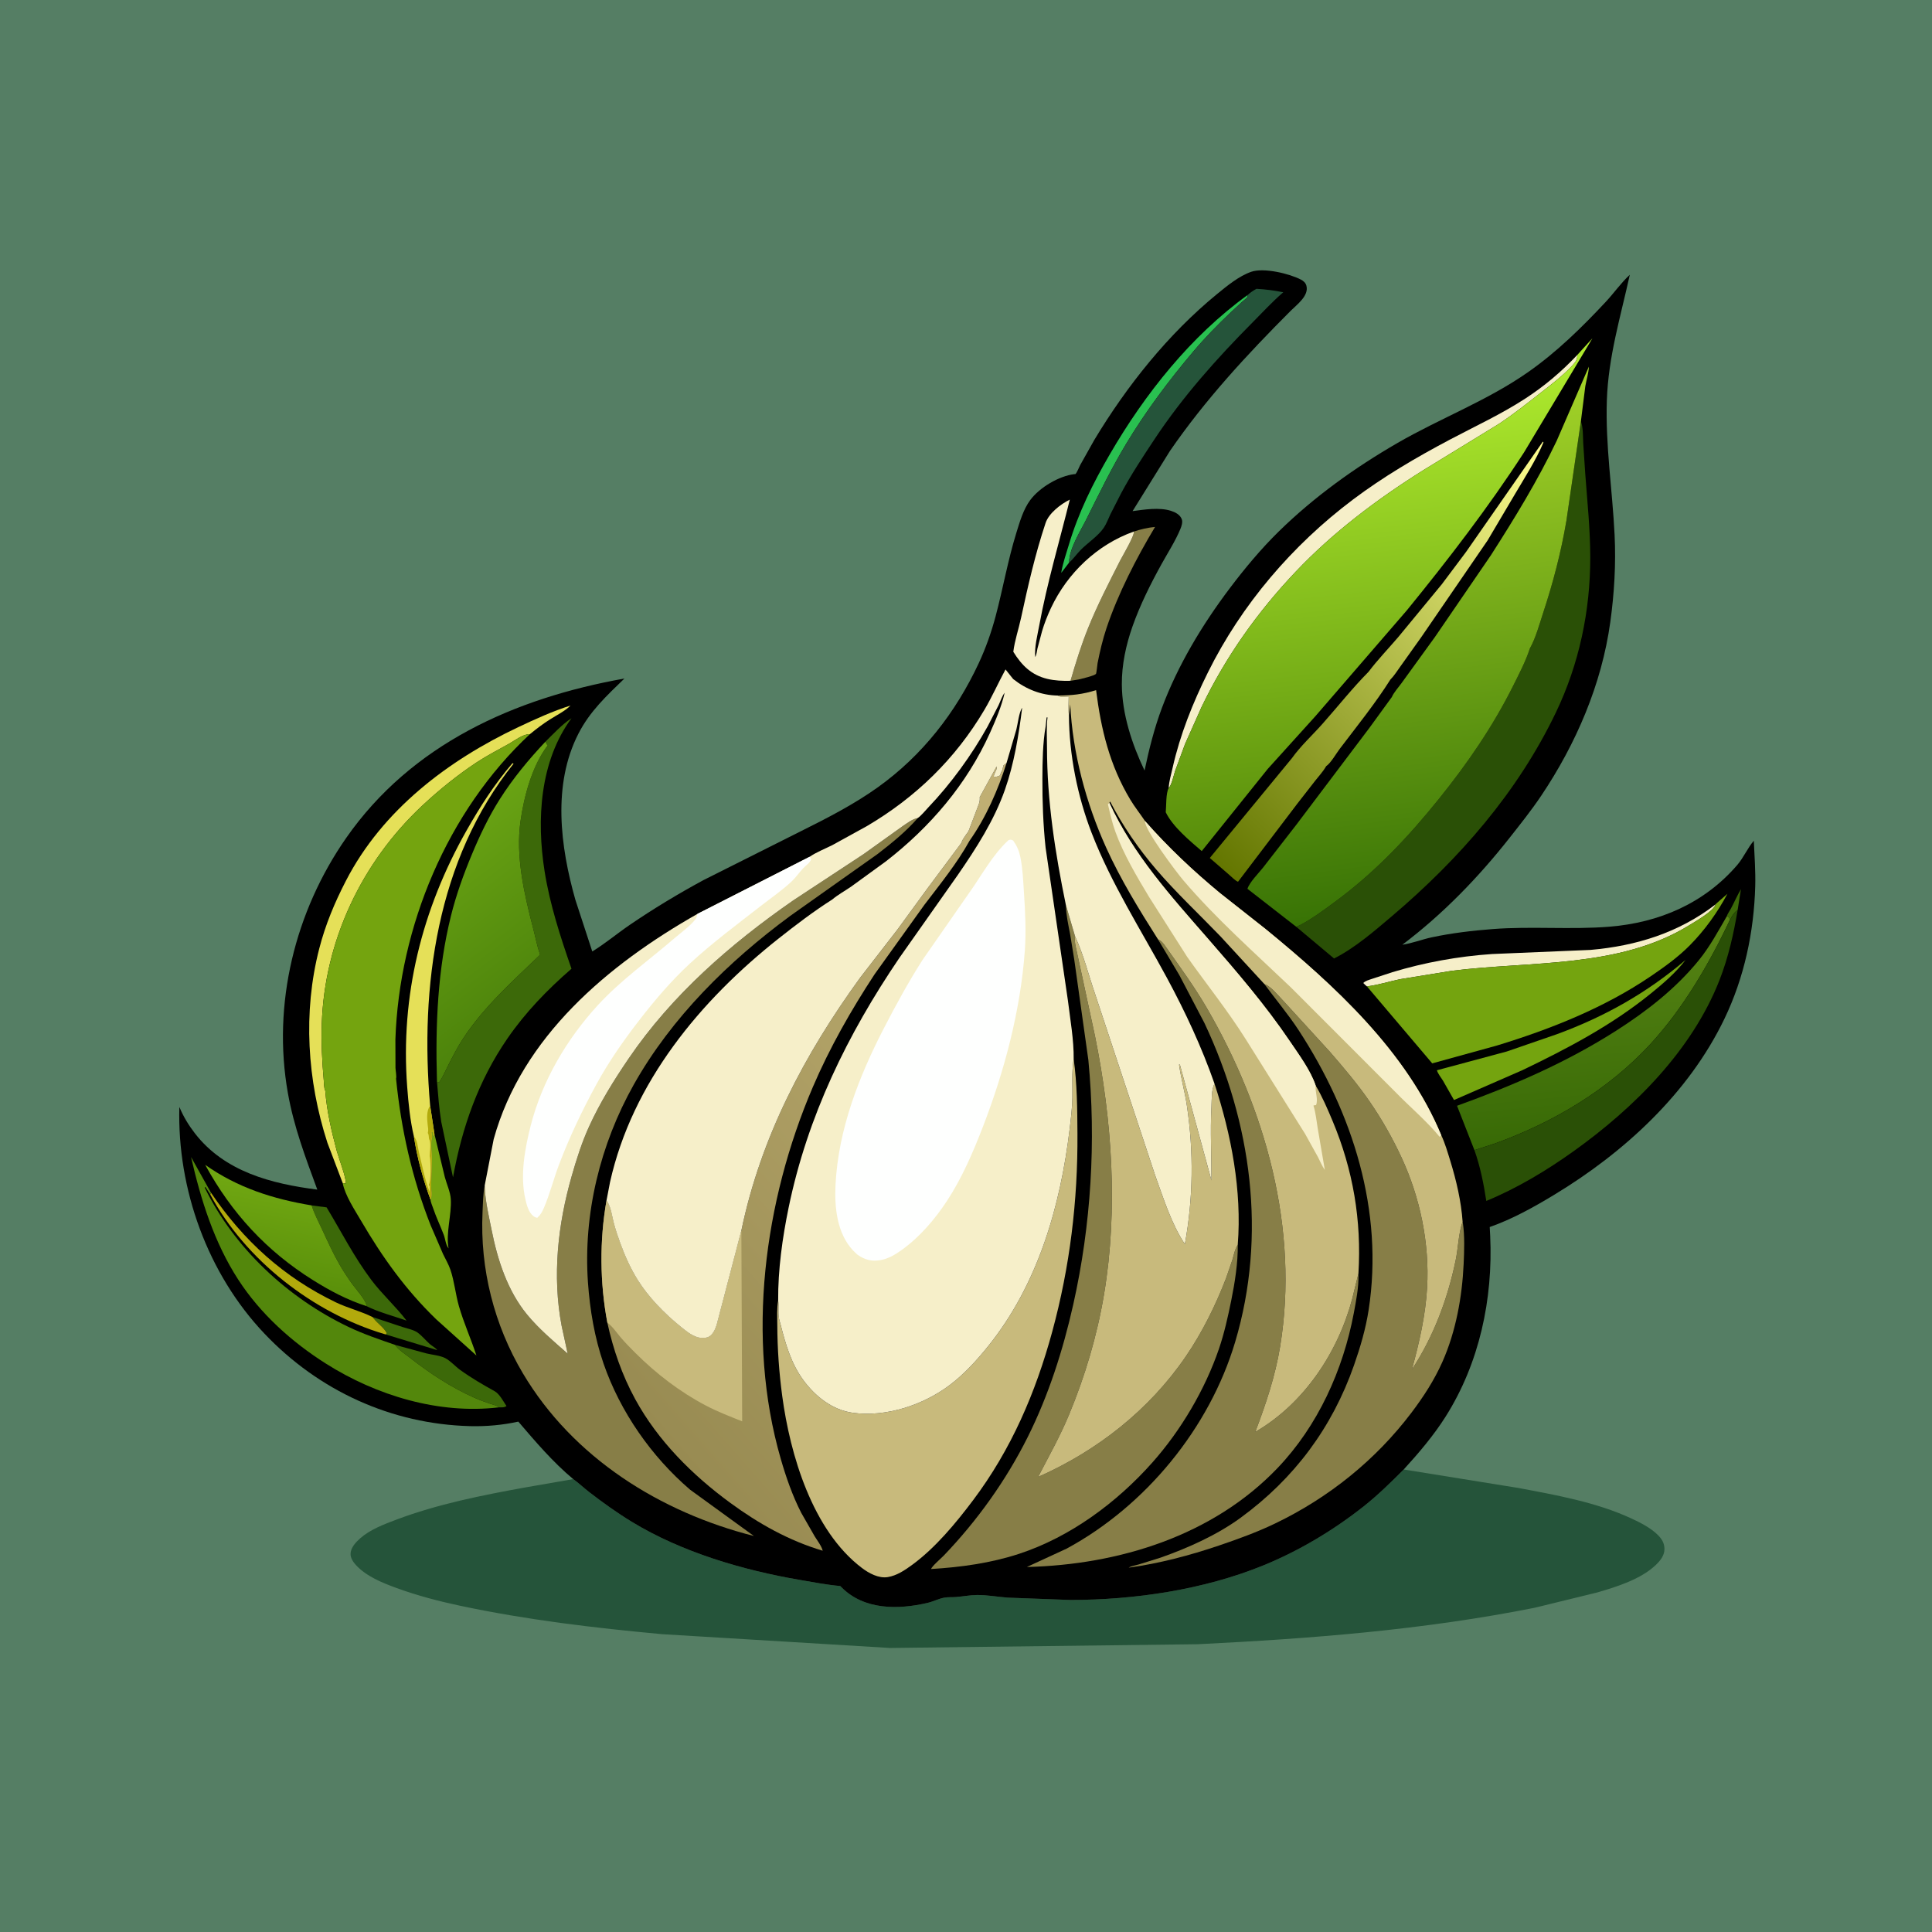
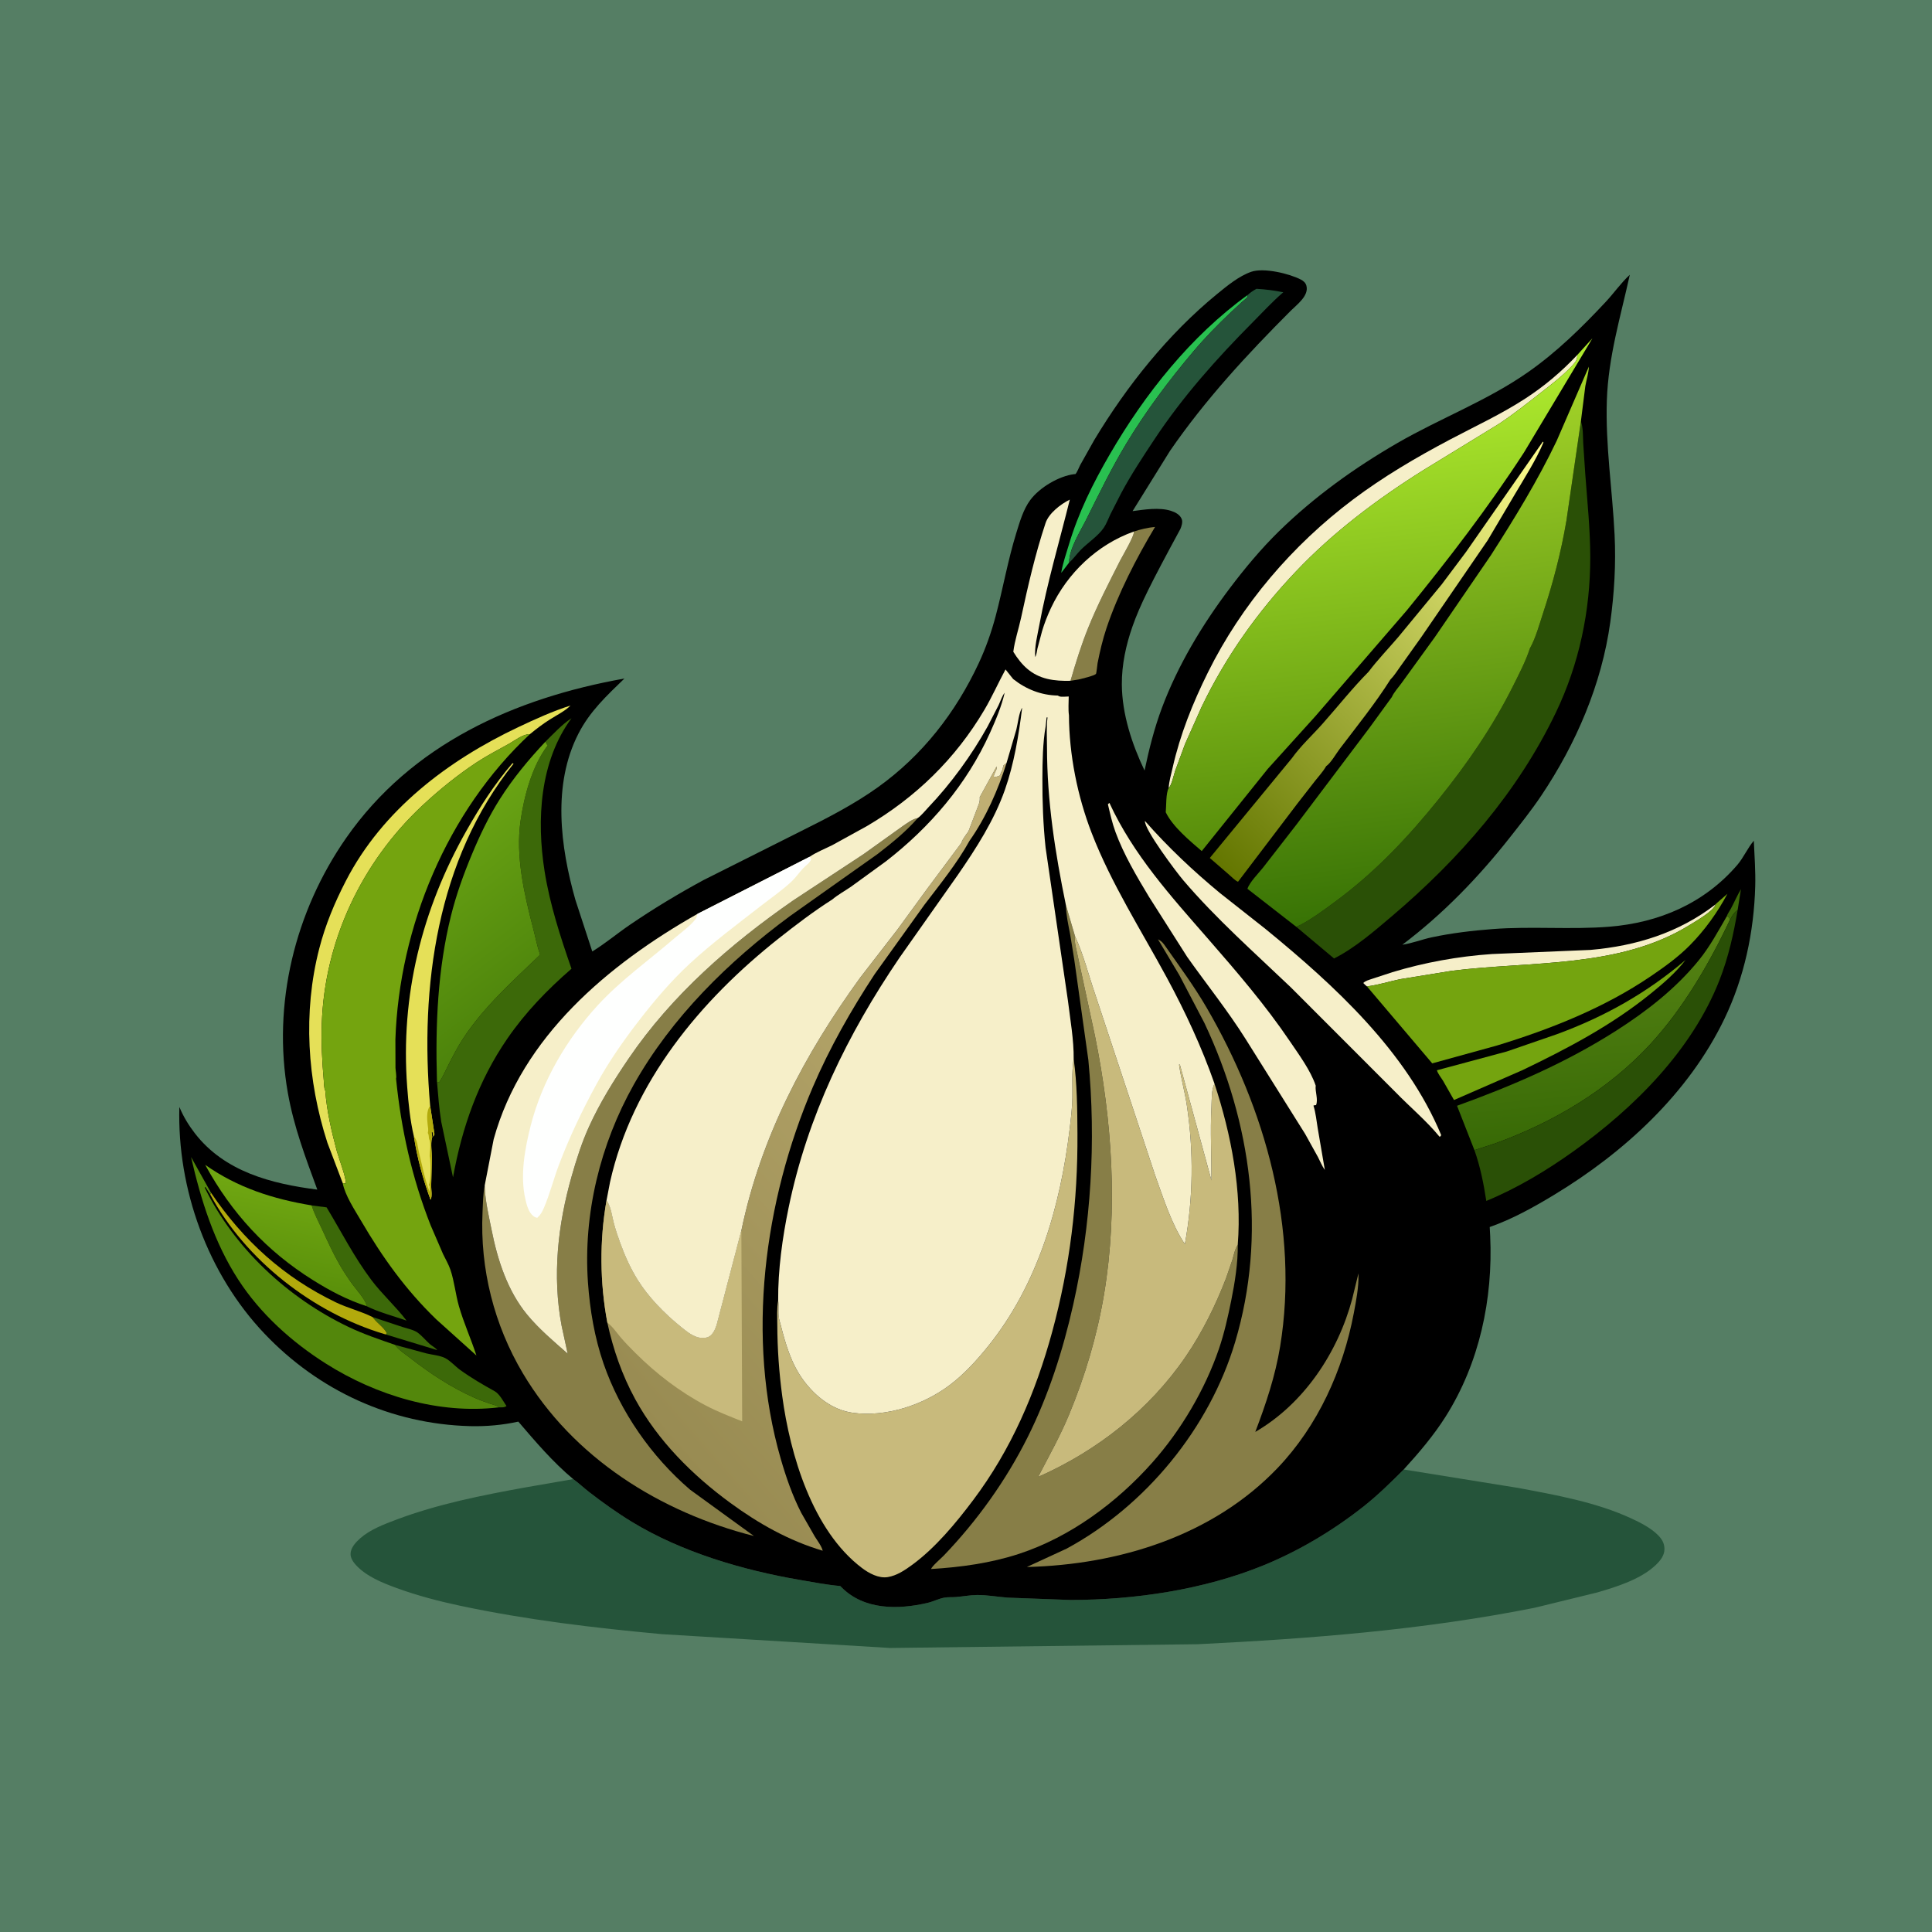
<svg xmlns="http://www.w3.org/2000/svg" version="1.1" style="display: block;" viewBox="0 0 2048 2048" width="1024" height="1024">
  <defs>
    <linearGradient id="Gradient1" gradientUnits="userSpaceOnUse" x1="294.628" y1="1363.37" x2="314.337" y2="1259.81">
      <stop class="stop0" offset="0" stop-opacity="1" stop-color="rgb(89,143,10)" />
      <stop class="stop1" offset="1" stop-opacity="1" stop-color="rgb(112,167,18)" />
    </linearGradient>
    <linearGradient id="Gradient2" gradientUnits="userSpaceOnUse" x1="1701.75" y1="1203.29" x2="1681.32" y2="985.114">
      <stop class="stop0" offset="0" stop-opacity="1" stop-color="rgb(56,106,6)" />
      <stop class="stop1" offset="1" stop-opacity="1" stop-color="rgb(88,133,21)" />
    </linearGradient>
    <linearGradient id="Gradient3" gradientUnits="userSpaceOnUse" x1="1273.33" y1="900.313" x2="1670.64" y2="503.707">
      <stop class="stop0" offset="0" stop-opacity="1" stop-color="rgb(99,118,0)" />
      <stop class="stop1" offset="1" stop-opacity="1" stop-color="rgb(255,255,145)" />
    </linearGradient>
    <linearGradient id="Gradient4" gradientUnits="userSpaceOnUse" x1="582.501" y1="1054.95" x2="453.652" y2="884.935">
      <stop class="stop0" offset="0" stop-opacity="1" stop-color="rgb(76,131,11)" />
      <stop class="stop1" offset="1" stop-opacity="1" stop-color="rgb(106,164,20)" />
    </linearGradient>
    <linearGradient id="Gradient5" gradientUnits="userSpaceOnUse" x1="667.807" y1="1486.91" x2="1228.4" y2="995.113">
      <stop class="stop0" offset="0" stop-opacity="1" stop-color="rgb(152,139,82)" />
      <stop class="stop1" offset="1" stop-opacity="1" stop-color="rgb(194,177,117)" />
    </linearGradient>
    <linearGradient id="Gradient6" gradientUnits="userSpaceOnUse" x1="1541.43" y1="958.919" x2="1469.7" y2="418.299">
      <stop class="stop0" offset="0" stop-opacity="1" stop-color="rgb(56,115,5)" />
      <stop class="stop1" offset="1" stop-opacity="1" stop-color="rgb(165,213,41)" />
    </linearGradient>
    <linearGradient id="Gradient7" gradientUnits="userSpaceOnUse" x1="1479.14" y1="874.678" x2="1427.56" y2="418.863">
      <stop class="stop0" offset="0" stop-opacity="1" stop-color="rgb(88,142,11)" />
      <stop class="stop1" offset="1" stop-opacity="1" stop-color="rgb(173,233,45)" />
    </linearGradient>
  </defs>
  <path transform="translate(0,0)" fill="rgb(85,126,100)" d="M -0 -0 L 2048 0 L 2048 2048 L -0 2048 L -0 -0 z" />
  <path transform="translate(0,0)" fill="rgb(37,84,58)" d="M 607.667 1567.91 C 613.443 1572.04 618.769 1577.18 624.426 1581.55 C 639.058 1592.86 654.068 1603.63 669.868 1613.25 C 722.595 1645.36 787.423 1664.45 847.954 1674.78 C 862.084 1677.2 876.412 1679.99 890.693 1681.26 L 891.853 1682.44 C 916.023 1706.84 951.979 1706.39 983.229 1699.14 C 989.185 1697.76 995.076 1694.65 1000.92 1693.59 C 1004.95 1692.85 1009.43 1693.23 1013.54 1692.9 C 1020.79 1692.31 1028.19 1690.88 1035.45 1690.78 C 1046.21 1690.63 1057.46 1692.77 1068.25 1693.56 L 1134.67 1696.04 C 1202.87 1695.98 1276.07 1685.17 1339.4 1659.3 C 1377.32 1643.81 1413.71 1622.02 1445.8 1596.6 C 1460.88 1584.65 1474.4 1571.3 1487.99 1557.71 L 1609.84 1577.35 C 1649.97 1584.92 1692.3 1592.45 1729.56 1609.73 C 1738.77 1614 1749.58 1619.55 1756.86 1626.63 C 1761.45 1631.1 1764.37 1635.51 1764.39 1642.06 C 1764.41 1648.88 1760.02 1654.3 1755.32 1658.83 C 1739.48 1674.08 1713.7 1682.09 1693 1688.11 L 1626.76 1704.31 C 1508.77 1727.78 1389.78 1737.03 1269.79 1742.94 L 943.434 1746.92 L 702 1732.3 C 630.151 1725.7 558.638 1717.21 488 1702.21 C 465.006 1697.33 442.572 1691.46 420.478 1683.4 C 405.346 1677.89 388.377 1671.06 377.268 1658.99 C 374.428 1655.9 371.605 1651.68 371.605 1647.34 C 371.606 1640.75 377.099 1634.85 381.774 1630.72 C 392.392 1621.35 406.924 1615.87 420 1610.94 C 463.828 1594.41 510.854 1585.06 556.841 1576.74 L 607.667 1567.91 z" />
-   <path transform="translate(0,0)" fill="rgb(0,0,0)" d="M 607.667 1567.91 C 586.257 1550.13 567.516 1528.1 549.458 1506.98 C 532.84 1510.63 515.434 1512.2 498.426 1511.77 C 414.836 1509.64 337.846 1474.22 280.367 1413.73 C 220.063 1350.27 187.713 1260.36 190.138 1173.43 C 194.349 1183.56 199.933 1192.79 206.658 1201.46 C 238.192 1242.11 287.642 1254.82 336.355 1261.05 C 323.816 1226.94 311.522 1194.55 305.144 1158.58 C 288.449 1064.41 312.614 966.258 366.909 888.332 C 436.222 788.854 545.433 740.038 661.918 719.263 C 643.106 737.499 625.392 753.862 613.207 777.593 C 585.422 831.708 593.921 897.558 609.944 953.913 L 627.84 1008.59 C 641.678 1000.12 654.027 989.678 667.401 980.542 C 692.639 963.303 718.717 947.599 745.572 933.022 L 848.855 881.17 C 876.629 867.352 905.233 852.681 930.5 834.594 C 977.741 800.776 1013.03 755.445 1037.5 703.023 C 1044.94 687.086 1050.94 670.061 1055.45 653.061 C 1063.23 623.726 1068.36 593.985 1077.35 564.903 C 1080.95 553.252 1084.73 540.032 1092.08 530.109 C 1101.95 516.779 1122.47 504.593 1138.87 502.588 C 1139.26 502.541 1139.75 502.718 1140.05 502.459 C 1141.59 501.111 1143.91 495.136 1144.98 493.105 L 1159.99 466.377 C 1194.5 409.037 1238.28 354.099 1290.2 311.641 C 1300.74 303.02 1313.31 292.658 1326.32 288.12 C 1339.52 283.513 1366.7 289.954 1379.06 296.408 C 1381.8 297.838 1384.02 299.814 1384.84 302.868 C 1387.71 313.545 1374.83 322.814 1368.09 329.56 C 1321.73 376.016 1277.47 423.839 1240.17 478.06 L 1200.58 541.805 C 1213.17 540.139 1228.9 537.559 1241.25 541.5 C 1245.83 542.963 1250.74 545.476 1252.66 550.189 C 1253.96 553.4 1252.51 557.689 1251.28 560.671 C 1246 573.481 1237.97 585.838 1231.27 597.98 C 1219.61 619.072 1208.52 641.267 1200.5 664.013 C 1193.6 683.56 1189.06 704.672 1189.19 725.5 C 1189.38 756.86 1199.88 788.759 1213.27 816.794 C 1218.08 794.023 1223.62 771.921 1231.8 750.073 C 1248.72 704.924 1274.51 662.162 1303.46 623.767 C 1319.41 602.609 1336.88 581.616 1355.85 563.08 C 1393.26 526.52 1436.13 495.738 1481.35 469.609 C 1527.07 443.196 1576.46 424.84 1619.93 394.4 C 1650.37 373.086 1676.87 347.052 1702.17 319.983 C 1710.92 310.617 1718.22 299.97 1727.66 291.281 C 1717.82 335.966 1704.89 378.152 1703.33 424.28 C 1701.72 472.191 1709.21 519.331 1711.54 567.01 C 1713.04 597.938 1711.22 628.846 1706.97 659.5 C 1697.84 725.442 1670.75 788.357 1633.75 843.5 C 1623.47 858.831 1611.71 873.548 1600.29 888.048 C 1567.12 930.177 1529.41 969.125 1486.53 1001.46 C 1496.81 999.96 1507.45 995.786 1517.78 993.586 C 1538.9 989.085 1560.66 986.521 1582.18 984.856 C 1623.38 981.669 1664.93 985.64 1705.93 982.348 C 1758.64 978.117 1806.56 957.647 1841.56 916.914 C 1848.33 909.023 1852.35 899.151 1859.11 891.205 C 1859.84 907.265 1861.06 923.523 1860.61 939.598 C 1859.24 988.038 1849.03 1036.15 1827.96 1079.97 C 1789.88 1159.17 1721.51 1221.85 1647.21 1266.72 C 1625.57 1279.79 1603.05 1292.33 1579.16 1300.7 L 1579.67 1310.32 C 1582.69 1377.01 1568.32 1444.87 1532.36 1501.74 C 1519.74 1521.7 1503.9 1540.3 1487.99 1557.71 C 1474.4 1571.3 1460.88 1584.65 1445.8 1596.6 C 1413.71 1622.02 1377.32 1643.81 1339.4 1659.3 C 1276.07 1685.17 1202.87 1695.98 1134.67 1696.04 L 1068.25 1693.56 C 1057.46 1692.77 1046.21 1690.63 1035.45 1690.78 C 1028.19 1690.88 1020.79 1692.31 1013.54 1692.9 C 1009.43 1693.23 1004.95 1692.85 1000.92 1693.59 C 995.076 1694.65 989.185 1697.76 983.229 1699.14 C 951.979 1706.39 916.023 1706.84 891.853 1682.44 L 890.693 1681.26 C 876.412 1679.99 862.084 1677.2 847.954 1674.78 C 787.423 1664.45 722.595 1645.36 669.868 1613.25 C 654.068 1603.63 639.058 1592.86 624.426 1581.55 C 618.769 1577.18 613.443 1572.04 607.667 1567.91 z" />
+   <path transform="translate(0,0)" fill="rgb(0,0,0)" d="M 607.667 1567.91 C 586.257 1550.13 567.516 1528.1 549.458 1506.98 C 532.84 1510.63 515.434 1512.2 498.426 1511.77 C 414.836 1509.64 337.846 1474.22 280.367 1413.73 C 220.063 1350.27 187.713 1260.36 190.138 1173.43 C 194.349 1183.56 199.933 1192.79 206.658 1201.46 C 238.192 1242.11 287.642 1254.82 336.355 1261.05 C 323.816 1226.94 311.522 1194.55 305.144 1158.58 C 288.449 1064.41 312.614 966.258 366.909 888.332 C 436.222 788.854 545.433 740.038 661.918 719.263 C 643.106 737.499 625.392 753.862 613.207 777.593 C 585.422 831.708 593.921 897.558 609.944 953.913 L 627.84 1008.59 C 641.678 1000.12 654.027 989.678 667.401 980.542 C 692.639 963.303 718.717 947.599 745.572 933.022 L 848.855 881.17 C 876.629 867.352 905.233 852.681 930.5 834.594 C 977.741 800.776 1013.03 755.445 1037.5 703.023 C 1044.94 687.086 1050.94 670.061 1055.45 653.061 C 1063.23 623.726 1068.36 593.985 1077.35 564.903 C 1080.95 553.252 1084.73 540.032 1092.08 530.109 C 1101.95 516.779 1122.47 504.593 1138.87 502.588 C 1139.26 502.541 1139.75 502.718 1140.05 502.459 C 1141.59 501.111 1143.91 495.136 1144.98 493.105 L 1159.99 466.377 C 1194.5 409.037 1238.28 354.099 1290.2 311.641 C 1300.74 303.02 1313.31 292.658 1326.32 288.12 C 1339.52 283.513 1366.7 289.954 1379.06 296.408 C 1381.8 297.838 1384.02 299.814 1384.84 302.868 C 1387.71 313.545 1374.83 322.814 1368.09 329.56 C 1321.73 376.016 1277.47 423.839 1240.17 478.06 L 1200.58 541.805 C 1213.17 540.139 1228.9 537.559 1241.25 541.5 C 1245.83 542.963 1250.74 545.476 1252.66 550.189 C 1253.96 553.4 1252.51 557.689 1251.28 560.671 C 1219.61 619.072 1208.52 641.267 1200.5 664.013 C 1193.6 683.56 1189.06 704.672 1189.19 725.5 C 1189.38 756.86 1199.88 788.759 1213.27 816.794 C 1218.08 794.023 1223.62 771.921 1231.8 750.073 C 1248.72 704.924 1274.51 662.162 1303.46 623.767 C 1319.41 602.609 1336.88 581.616 1355.85 563.08 C 1393.26 526.52 1436.13 495.738 1481.35 469.609 C 1527.07 443.196 1576.46 424.84 1619.93 394.4 C 1650.37 373.086 1676.87 347.052 1702.17 319.983 C 1710.92 310.617 1718.22 299.97 1727.66 291.281 C 1717.82 335.966 1704.89 378.152 1703.33 424.28 C 1701.72 472.191 1709.21 519.331 1711.54 567.01 C 1713.04 597.938 1711.22 628.846 1706.97 659.5 C 1697.84 725.442 1670.75 788.357 1633.75 843.5 C 1623.47 858.831 1611.71 873.548 1600.29 888.048 C 1567.12 930.177 1529.41 969.125 1486.53 1001.46 C 1496.81 999.96 1507.45 995.786 1517.78 993.586 C 1538.9 989.085 1560.66 986.521 1582.18 984.856 C 1623.38 981.669 1664.93 985.64 1705.93 982.348 C 1758.64 978.117 1806.56 957.647 1841.56 916.914 C 1848.33 909.023 1852.35 899.151 1859.11 891.205 C 1859.84 907.265 1861.06 923.523 1860.61 939.598 C 1859.24 988.038 1849.03 1036.15 1827.96 1079.97 C 1789.88 1159.17 1721.51 1221.85 1647.21 1266.72 C 1625.57 1279.79 1603.05 1292.33 1579.16 1300.7 L 1579.67 1310.32 C 1582.69 1377.01 1568.32 1444.87 1532.36 1501.74 C 1519.74 1521.7 1503.9 1540.3 1487.99 1557.71 C 1474.4 1571.3 1460.88 1584.65 1445.8 1596.6 C 1413.71 1622.02 1377.32 1643.81 1339.4 1659.3 C 1276.07 1685.17 1202.87 1695.98 1134.67 1696.04 L 1068.25 1693.56 C 1057.46 1692.77 1046.21 1690.63 1035.45 1690.78 C 1028.19 1690.88 1020.79 1692.31 1013.54 1692.9 C 1009.43 1693.23 1004.95 1692.85 1000.92 1693.59 C 995.076 1694.65 989.185 1697.76 983.229 1699.14 C 951.979 1706.39 916.023 1706.84 891.853 1682.44 L 890.693 1681.26 C 876.412 1679.99 862.084 1677.2 847.954 1674.78 C 787.423 1664.45 722.595 1645.36 669.868 1613.25 C 654.068 1603.63 639.058 1592.86 624.426 1581.55 C 618.769 1577.18 613.443 1572.04 607.667 1567.91 z" />
  <path transform="translate(0,0)" fill="rgb(60,105,9)" d="M 1830.62 971.031 C 1830.71 969.619 1833.83 965.022 1834.62 963.544 C 1838.34 956.633 1841.49 949.276 1845.48 942.549 L 1842.01 964.425 C 1837.94 967.615 1836.27 970.469 1834.01 975 L 1833.79 975.03 C 1832.8 972.476 1833.04 972.203 1830.62 971.031 z" />
  <path transform="translate(0,0)" fill="rgb(60,105,9)" d="M 394.888 1396.12 L 426.663 1406.68 C 431.442 1408.23 438.512 1409.62 442.581 1412.53 C 447.239 1415.86 451.209 1420.81 455.5 1424.66 C 457.509 1426.46 462.151 1429.04 463.456 1431.17 L 409.134 1414.64 L 409.921 1412.95 C 406.473 1406.84 400.39 1402.95 396.023 1397.55 L 394.888 1396.12 z" />
-   <path transform="translate(0,0)" fill="rgb(116,164,15)" d="M 456.396 1271.76 L 456.521 1271.46 C 458.382 1267.94 457.062 1261.37 457.055 1257.31 L 457.806 1228 C 457.847 1221.66 456.322 1212.71 457.83 1206.72 C 458.228 1205.14 458.325 1205.79 458.026 1204.26 C 457.719 1202.68 457.585 1201.26 457.492 1199.65 L 458.75 1200.49 L 459.326 1204.97 L 460.571 1202.28 L 471.5 1247.68 C 473.455 1255.07 477.43 1263.61 477.867 1271.19 C 478.829 1287.89 472.437 1307.08 475.5 1323.34 C 472.494 1319.79 472.099 1313.45 470.418 1309.02 C 466.787 1299.43 462.317 1290.24 459.045 1280.5 C 458.29 1278.25 456.407 1274.04 456.396 1271.76 z" />
  <path transform="translate(0,0)" fill="rgb(178,170,12)" d="M 223.796 1264.53 C 257.906 1315.03 300.939 1354.07 356.039 1380.55 C 368.599 1386.58 382.652 1389.96 394.888 1396.12 L 396.023 1397.55 C 400.39 1402.95 406.473 1406.84 409.921 1412.95 L 409.134 1414.64 L 407.147 1414.07 C 332.035 1391.59 260.162 1335.8 222.836 1266.14 L 223.796 1264.53 z" />
  <path transform="translate(0,0)" fill="rgb(60,105,9)" d="M 418.781 1425.63 L 451.974 1434.66 C 458.006 1436.13 466.716 1436.87 472.121 1439.74 C 477.642 1442.67 482.6 1448.44 487.76 1452.16 C 499.283 1460.48 511.905 1467.87 524.35 1474.73 C 529.511 1477.57 533.656 1485.65 536.897 1490.5 C 534.211 1492.27 532.107 1491.8 528.933 1491.85 C 526.677 1489.77 522.908 1489.13 520 1488.16 C 514.151 1486.21 508.368 1484.07 502.731 1481.57 C 477.769 1470.48 455.75 1455.83 434.278 1439.09 C 428.977 1434.96 422.689 1431.15 418.781 1425.63 z" />
  <path transform="translate(0,0)" fill="rgb(60,105,9)" d="M 330.339 1277.78 L 346.221 1279.87 C 361.95 1305.9 375.279 1332.41 393.69 1356.87 C 405.172 1372.12 419.559 1384.89 430.973 1399.92 C 417.336 1395.06 401.512 1391.08 388.676 1384.62 C 388.313 1378.52 377.233 1366.44 373.465 1361.25 C 368.615 1354.58 364.08 1347.67 359.947 1340.52 C 352.917 1328.36 347.203 1315.68 341.306 1302.96 C 337.516 1294.78 332.999 1286.35 330.339 1277.78 z" />
  <path transform="translate(0,0)" fill="rgb(41,192,80)" d="M 1322.62 312.66 C 1322.44 313.454 1322.46 314.317 1322.09 315.041 C 1321.44 316.296 1318.1 318.647 1316.98 319.677 L 1304.51 331.224 C 1290.69 344.307 1277.32 358.003 1265.03 372.534 C 1239.08 403.218 1214.34 436.266 1193.62 470.742 C 1178.14 496.499 1164.98 523.586 1151.6 550.463 C 1145.26 563.184 1133.25 581.774 1133.34 596.319 L 1124.99 607.224 L 1125.15 606.041 C 1126.78 596.619 1130.18 587.018 1132.91 577.827 C 1143.16 543.362 1158.55 512.362 1176.56 481.375 C 1213.69 417.482 1262.32 356.227 1322.62 312.66 z" />
  <path transform="translate(0,0)" fill="rgb(135,126,71)" d="M 1201.89 563.465 C 1209.04 561.086 1216.89 559.268 1224.4 558.569 C 1204.57 591.678 1185.07 629.441 1172.85 666.064 C 1168.87 677.993 1165.9 690.611 1163.48 702.944 C 1163.19 704.426 1162.34 713.666 1161.76 714.325 C 1159.91 716.445 1146.69 719.441 1143.39 720.265 L 1134.8 721.674 C 1140.37 702.394 1146.14 683.747 1153.7 665.102 C 1163.44 641.063 1175.59 617.553 1187.29 594.426 C 1189.56 589.946 1203 567.386 1201.89 563.465 z" />
  <path transform="translate(0,0)" fill="rgb(246,239,201)" d="M 1818.61 958.656 C 1816.95 965.574 1796.89 976.969 1790.28 981.037 C 1716.18 1026.59 1622.33 1018.6 1539 1029.09 L 1484.22 1037.96 C 1472.66 1040.4 1460.66 1044.21 1448.99 1045.6 C 1447.52 1044.47 1446.4 1043.34 1445.13 1042 C 1447.64 1039.57 1450.92 1038.86 1454.17 1037.7 L 1476.02 1030.54 C 1510.22 1020.2 1545.8 1013.77 1581.44 1011.32 L 1686 1006.94 C 1734.71 1002.69 1779.58 988.715 1818.61 958.656 z" />
  <path transform="translate(0,0)" fill="rgb(116,164,15)" d="M 1597.32 1114.6 L 1650.3 1096.32 C 1701.02 1077.71 1745.49 1052.71 1786.73 1017.63 C 1776.51 1031.04 1762.89 1042.68 1749.85 1053.25 C 1708.29 1086.93 1661.76 1111.38 1613.79 1134.44 L 1541.3 1166.07 L 1529.56 1145.46 C 1527.43 1142.05 1524.33 1138.31 1523.17 1134.53 L 1597.32 1114.6 z" />
  <path transform="translate(0,0)" fill="rgb(229,224,88)" d="M 438.774 1204.8 C 434.709 1187.59 432.946 1169.53 431.624 1151.91 C 424.383 1055.42 447.155 964.037 494.647 880.236 C 509.023 854.871 524.202 831.208 543.255 809.033 L 544.438 809.5 C 462.988 910.933 444.942 1045.98 455.979 1172.11 L 460.571 1202.28 L 459.326 1204.97 L 458.75 1200.49 L 457.492 1199.65 C 457.585 1201.26 457.719 1202.68 458.026 1204.26 C 458.325 1205.79 458.228 1205.14 457.83 1206.72 C 456.322 1212.71 457.847 1221.66 457.806 1228 L 457.055 1257.31 C 457.062 1261.37 458.382 1267.94 456.521 1271.46 L 456.396 1271.76 C 448.716 1250.97 442.019 1226.77 438.774 1204.8 z" />
  <path transform="translate(0,0)" fill="rgb(178,170,12)" d="M 455.979 1172.11 L 460.571 1202.28 L 459.326 1204.97 L 458.75 1200.49 L 457.492 1199.65 C 457.585 1201.26 457.719 1202.68 458.026 1204.26 C 458.325 1205.79 458.228 1205.14 457.83 1206.72 C 456.322 1212.71 457.847 1221.66 457.806 1228 L 457.055 1257.31 C 457.062 1261.37 458.382 1267.94 456.521 1271.46 L 456.396 1271.76 C 448.716 1250.97 442.019 1226.77 438.774 1204.8 C 442.684 1208.9 442.77 1216.42 444.153 1221.84 C 447.559 1235.2 450.317 1250.81 455.5 1263.51 L 455.51 1257.5 L 454.51 1256 C 457.072 1252.14 456.573 1231.93 455.737 1226.81 L 455.51 1225.5 C 455.51 1220.58 456.848 1213.83 455.51 1209 L 454.826 1207.34 C 454.388 1205.46 454.755 1203.92 453.99 1202.01 L 453.51 1201 C 454.362 1197.65 453.68 1195.31 453.313 1192 C 452.637 1185.88 451.968 1177.13 455.979 1172.11 z" />
  <path transform="translate(0,0)" fill="url(#Gradient1)" d="M 388.676 1384.62 C 368.043 1377.97 350.073 1368.44 331.789 1357 C 282.564 1326.2 245.369 1285.83 217.524 1234.78 C 251.736 1258.95 289.374 1270.97 330.339 1277.78 C 332.999 1286.35 337.516 1294.78 341.306 1302.96 C 347.203 1315.68 352.917 1328.36 359.947 1340.52 C 364.08 1347.67 368.615 1354.58 373.465 1361.25 C 377.233 1366.44 388.313 1378.52 388.676 1384.62 z" />
  <path transform="translate(0,0)" fill="rgb(246,239,201)" d="M 1671.95 376.304 C 1672.23 381.321 1669.85 384.084 1666.46 387.758 C 1656.86 398.187 1643.85 408.045 1632.62 416.794 C 1618.19 428.029 1603.8 439.54 1588.5 449.57 L 1508.37 498.65 C 1459.53 529.31 1413.09 564.224 1373.34 606.178 C 1332.79 648.988 1299.35 696.111 1273.8 749.26 L 1256.27 788.505 L 1245.76 816.967 C 1244.25 821.4 1242.13 832.249 1238.85 835.301 C 1239.24 828.312 1241.46 820.802 1243 813.961 C 1250.95 778.603 1264.4 745.166 1280.44 712.792 C 1316.1 640.832 1369.99 577.871 1434.11 529.63 C 1466.42 505.317 1501.21 484.892 1536.92 466.008 C 1563.73 451.827 1591.34 439.089 1616.83 422.526 C 1637.32 409.206 1655.21 394.026 1671.95 376.304 z" />
  <path transform="translate(0,0)" fill="rgb(37,84,58)" d="M 1322.62 312.66 C 1325.52 309.964 1328.44 308.087 1331.89 306.162 C 1341.71 306.713 1350.72 307.864 1360.34 309.833 L 1359.38 310.65 C 1348.41 320.17 1338.35 331.119 1328.11 341.424 C 1290.04 379.737 1253.8 420.349 1223.91 465.472 C 1211.59 484.075 1199.12 502.922 1188.58 522.601 L 1177.15 545 C 1174.87 549.721 1172.95 555.174 1170.02 559.5 C 1164.17 568.137 1153.04 575.383 1145.59 582.936 C 1141.43 587.161 1137.79 592.52 1133.34 596.319 C 1133.25 581.774 1145.26 563.184 1151.6 550.463 C 1164.98 523.586 1178.14 496.499 1193.62 470.742 C 1214.34 436.266 1239.08 403.218 1265.03 372.534 C 1277.32 358.003 1290.69 344.307 1304.51 331.224 L 1316.98 319.677 C 1318.1 318.647 1321.44 316.296 1322.09 315.041 C 1322.46 314.317 1322.44 313.454 1322.62 312.66 z" />
  <path transform="translate(0,0)" fill="rgb(229,224,88)" d="M 363.263 1254.09 L 347.045 1211.32 C 325.674 1145.28 320.993 1073.12 338.405 1005.58 C 344.964 980.129 354.703 956.891 366.717 933.623 C 405.457 858.594 474.695 806.124 549.714 770.649 C 567.563 762.209 585.981 753.836 604.806 747.871 C 598.954 753.801 589.928 758.181 582.87 762.675 C 575.438 767.406 568.544 772.661 561.726 778.231 C 554.633 777.98 545.879 784.852 539.67 788.36 C 528.35 794.755 516.721 800.638 505.832 807.779 C 485.522 821.098 465.593 837.218 447.832 853.804 C 383.582 913.8 344.007 997.125 341.1 1085.27 C 340.444 1105.14 341.374 1124.68 343.148 1144.46 C 343.366 1146.89 343.491 1154.67 344.782 1156.11 C 346.359 1177.57 351.527 1199.68 357.105 1220.44 C 358.793 1226.73 367.481 1249.62 366.5 1254.64 L 363.263 1254.09 z" />
  <path transform="translate(0,0)" fill="rgb(246,239,201)" d="M 1134.8 721.674 C 1126.8 721.925 1117.95 721.506 1110.16 719.633 C 1093.23 715.564 1082.92 705.127 1074.15 690.902 C 1075.66 678.757 1079.76 667.034 1082.34 655.08 C 1089.7 620.985 1097.32 587.593 1108.34 554.446 C 1111.81 544.02 1124.43 534.345 1134.04 529.613 C 1123.01 574.181 1110.01 617.646 1101.66 662.929 C 1099.73 673.403 1096.41 685.916 1097.39 696.5 C 1098.81 694.161 1099.13 690.124 1099.76 687.406 L 1104.56 669.289 C 1107.02 660.915 1110.36 652.417 1114.07 644.52 C 1131.53 607.377 1163.1 577.252 1201.89 563.465 C 1203 567.386 1189.56 589.946 1187.29 594.426 C 1175.59 617.553 1163.44 641.063 1153.7 665.102 C 1146.14 683.747 1140.37 702.394 1134.8 721.674 z" />
  <path transform="translate(0,0)" fill="url(#Gradient2)" d="M 1830.62 971.031 C 1833.04 972.203 1832.8 972.476 1833.79 975.03 C 1812.12 1021.23 1784.23 1068.94 1749.59 1106.63 C 1704.89 1155.27 1646.5 1189.79 1584.78 1212.13 L 1562.94 1219.18 L 1544.51 1172.17 C 1603.45 1150.87 1659.99 1126.54 1712.96 1092.74 C 1745.49 1071.98 1776.06 1048.22 1800.59 1018.18 C 1812.45 1003.64 1821.24 987.205 1830.62 971.031 z" />
  <path transform="translate(0,0)" fill="url(#Gradient3)" d="M 1450.74 712.106 C 1460.34 699.384 1471.6 687.737 1481.97 675.61 L 1528.4 619.321 L 1554.23 584.849 L 1635.5 468.139 L 1636.11 469 C 1628.21 487.908 1616.08 506.488 1605.7 524.18 L 1576.96 572.797 L 1506.63 675.356 L 1484.59 706.297 C 1481.21 710.927 1477.88 716.376 1473.84 720.412 C 1457.73 745.851 1438.37 769.843 1420.17 793.821 C 1416.55 798.59 1410.57 809.049 1405.79 812.185 C 1402.72 817.627 1398.04 822.686 1394.16 827.607 L 1375.14 852.019 L 1312.35 934.706 C 1309.13 933.344 1305.88 929.807 1303.18 927.508 L 1282.42 909.499 L 1369.48 803.71 C 1378.59 790.893 1391.45 779.063 1401.96 767.222 C 1418.13 748.982 1433.61 729.412 1450.74 712.106 z" />
  <path transform="translate(0,0)" fill="rgb(83,135,12)" d="M 528.933 1491.85 C 465.228 1499.43 399.109 1479.38 345.594 1445.56 C 309.283 1422.61 276.03 1392.69 252.559 1356.48 C 227.019 1317.07 212.885 1271.94 202.548 1226.55 L 223.796 1264.53 L 222.836 1266.14 L 217.662 1258.14 L 217.071 1259 C 248.423 1323.27 305.295 1375.97 369.495 1406.63 C 385.485 1414.26 402.067 1419.85 418.781 1425.63 C 422.689 1431.15 428.977 1434.96 434.278 1439.09 C 455.75 1455.83 477.769 1470.48 502.731 1481.57 C 508.368 1484.07 514.151 1486.21 520 1488.16 C 522.908 1489.13 526.677 1489.77 528.933 1491.85 z" />
  <path transform="translate(0,0)" fill="rgb(42,80,6)" d="M 1833.79 975.03 L 1834.01 975 C 1836.27 970.469 1837.94 967.615 1842.01 964.425 C 1837.8 989.748 1832.09 1015.16 1822.68 1039.11 C 1793.47 1113.46 1732.33 1174.31 1668.46 1220.06 C 1639.69 1240.66 1608.29 1259.54 1575.54 1273.06 C 1572.76 1254.88 1569.12 1236.54 1562.94 1219.18 L 1584.78 1212.13 C 1646.5 1189.79 1704.89 1155.27 1749.59 1106.63 C 1784.23 1068.94 1812.12 1021.23 1833.79 975.03 z" />
  <path transform="translate(0,0)" fill="rgb(60,105,9)" d="M 578.169 786.214 C 586.461 778.047 596.06 767.64 605.801 761.375 C 572.137 807.009 568.663 869.085 577.279 923.5 C 582.868 958.798 594.093 993.235 605.797 1026.89 C 580.215 1049.12 557.082 1072.97 537.8 1100.99 C 507.102 1145.61 489.746 1195.13 480.209 1248.07 L 467.759 1189.27 C 465.48 1175.24 464.46 1161.04 463.242 1146.89 L 463.929 1146.89 L 465.5 1147.25 C 469.229 1142.16 471.662 1136.16 474.5 1130.54 C 479.684 1120.28 484.941 1109.97 491.262 1100.35 C 513.122 1067.09 543.979 1039.52 572.518 1012.09 C 569.322 1002.67 567.397 992.617 564.884 982.979 C 555.633 947.489 546.538 907.571 551.716 870.727 C 555.453 844.131 564.065 811.766 580.573 790.139 C 579.259 788.644 579.689 789.325 578.787 787.511 L 578.169 786.214 z" />
  <path transform="translate(0,0)" fill="url(#Gradient4)" d="M 578.169 786.214 L 578.787 787.511 C 579.689 789.325 579.259 788.644 580.573 790.139 C 564.065 811.766 555.453 844.131 551.716 870.727 C 546.538 907.571 555.633 947.489 564.884 982.979 C 567.397 992.617 569.322 1002.67 572.518 1012.09 C 543.979 1039.52 513.122 1067.09 491.262 1100.35 C 484.941 1109.97 479.684 1120.28 474.5 1130.54 C 471.662 1136.16 469.229 1142.16 465.5 1147.25 L 463.929 1146.89 L 463.242 1146.89 L 463.155 1144.16 C 461.465 1086.19 463.991 1027.51 477.994 971 C 483.561 948.535 491.379 926.875 500.283 905.545 C 508.644 885.515 518.053 865.699 529.687 847.341 C 543.729 825.184 560.216 805.279 578.169 786.214 z" />
  <path transform="translate(0,0)" fill="rgb(116,164,15)" d="M 1818.61 958.656 L 1819.74 957.435 L 1831.12 947.491 C 1820.73 967.088 1807.09 986.045 1791.5 1001.85 C 1778.99 1014.52 1764.6 1024.86 1749.92 1034.83 C 1700.56 1068.35 1643.79 1090.9 1586.96 1108.26 L 1518.23 1127.22 L 1448.99 1045.6 C 1460.66 1044.21 1472.66 1040.4 1484.22 1037.96 L 1539 1029.09 C 1622.33 1018.6 1716.18 1026.59 1790.28 981.037 C 1796.89 976.969 1816.95 965.574 1818.61 958.656 z" />
  <path transform="translate(0,0)" fill="rgb(42,80,6)" d="M 1621.72 687.413 C 1627.94 676.367 1631.85 661.648 1635.83 649.584 C 1646.31 617.815 1654.81 585.205 1660.42 552.213 L 1675.82 446.521 C 1678.34 453.704 1677.89 462.431 1678.29 469.985 L 1680.45 502.5 C 1682.6 531.611 1685.71 561.336 1685.75 590.5 C 1685.82 647.489 1673.99 703.814 1649.3 755.275 C 1608.66 840.016 1546.84 910.542 1475.67 971.031 C 1457.19 986.736 1435.92 1005.14 1414.14 1016.03 L 1374.07 982.433 L 1379 980.209 C 1391.7 973.423 1403.52 964.527 1415.1 956.013 C 1457.62 924.729 1492.52 887.639 1525.5 846.652 C 1555.48 809.398 1582.52 770.026 1603.91 727.18 C 1610.29 714.4 1617.31 700.991 1621.72 687.413 z" />
  <path transform="translate(0,0)" fill="rgb(135,126,71)" d="M 513.835 1256.48 L 513.935 1260.44 C 514.703 1274.46 518.324 1289.72 521.056 1303.54 C 527.325 1335.24 537.821 1368 558.619 1393.36 C 571.112 1408.6 586.984 1421.96 601.773 1434.95 L 595.353 1405.46 C 585.342 1352.63 591.304 1298.32 605.943 1247 C 611.05 1229.1 616.665 1211.32 624.377 1194.34 C 635.959 1168.86 650.667 1145.22 666.388 1122.12 C 712.224 1054.76 774.214 1000.74 840.805 954.5 L 915.441 905.415 L 958 874.954 C 962.762 871.872 967.157 868.265 972.831 867.187 C 960.51 881.469 945.163 893.784 930.312 905.272 L 837.716 970.858 C 772.34 1019.06 711.91 1078.46 671.805 1149.78 C 636.191 1213.12 618.127 1286.93 623.266 1359.63 C 625.314 1388.61 630.297 1418.01 639.8 1445.51 C 657.427 1496.53 690.596 1544.07 731.521 1579.12 L 799.18 1628.23 C 699.77 1603.02 607.534 1545.34 554.326 1455.87 C 523.734 1404.42 508.736 1345 511.5 1285.16 C 511.935 1275.75 512.019 1265.71 513.835 1256.48 z" />
  <path transform="translate(0,0)" fill="rgb(135,126,71)" d="M 1129.88 959.39 L 1139.67 992.753 C 1138.68 999.081 1140.6 1004.37 1141.81 1010.47 L 1148.84 1042.96 L 1160.69 1098 C 1178.79 1187.18 1185.39 1281.84 1170.32 1372.04 C 1163.02 1415.74 1150.14 1459.02 1133.1 1499.91 C 1123.57 1522.79 1111.8 1543.73 1100.4 1565.64 C 1163.11 1537.94 1218.38 1494.51 1257.18 1437.63 C 1274.57 1412.14 1288.62 1383.65 1299.71 1354.86 L 1306.4 1335.4 C 1308.04 1329.86 1308.93 1324.41 1312.07 1319.46 C 1312.33 1338.85 1309 1359.54 1305.18 1378.46 C 1301.68 1395.74 1297.82 1413.2 1292.11 1429.9 C 1277.39 1472.97 1251.89 1516.13 1221.64 1550.21 C 1183.83 1592.83 1134.45 1629.39 1080.02 1647.2 C 1050.08 1656.99 1018.4 1661.34 987.053 1663.22 C 987.514 1660.52 997.84 1651.68 1000.2 1649.22 C 1035.78 1612.14 1066.35 1569.49 1089.34 1523.51 C 1111.54 1479.13 1126.86 1431.12 1137.7 1382.79 C 1156.64 1298.32 1161.97 1209.89 1153.71 1123.7 L 1138.72 1017 L 1134.37 990.299 C 1132.38 979.836 1130.11 970.086 1129.88 959.39 z" />
-   <path transform="translate(0,0)" fill="rgb(135,126,71)" d="M 1340.29 1043.13 C 1347.68 1045.84 1354.56 1055.07 1360.09 1060.64 L 1409.59 1114.77 C 1424.59 1132.08 1439.12 1149.12 1452.12 1168.05 C 1464.94 1186.69 1476 1206.23 1485.55 1226.75 C 1505.37 1269.34 1515.46 1317.92 1512.8 1364.88 C 1511.13 1394.31 1504.44 1423.45 1496.65 1451.79 C 1519.74 1416.57 1534.5 1377.08 1543.05 1336 C 1545.79 1322.83 1546 1307.55 1550.43 1295.04 L 1550.74 1296.65 C 1552.74 1310.24 1552.15 1326.17 1551.52 1339.89 C 1549.93 1374.73 1543.29 1411.42 1529.09 1443.44 C 1520.39 1463.05 1508.95 1480.68 1496.03 1497.73 C 1457.97 1547.93 1408.46 1587.63 1351.69 1614.95 C 1332.5 1624.19 1312.31 1631.48 1292.15 1638.33 C 1261.53 1648.73 1228.53 1657.44 1196.45 1661.79 C 1198.95 1660.05 1204.04 1659.27 1207.06 1658.39 L 1230.16 1651.19 C 1259.23 1640.98 1290.12 1627.15 1315 1608.97 C 1371.91 1567.39 1412.06 1513.53 1435.33 1447.12 C 1441.98 1428.11 1447.76 1408.47 1450.83 1388.52 C 1467.01 1283.49 1433.89 1179.8 1376.63 1092.09 C 1365.4 1074.88 1352.37 1059.65 1340.29 1043.13 z" />
  <path transform="translate(0,0)" fill="rgb(135,126,71)" d="M 1227.52 995.731 C 1231.82 997.848 1233.29 1000.15 1236 1004 C 1250.84 1025.11 1266.13 1045.9 1279.12 1068.24 C 1341.51 1175.54 1377.33 1303.14 1356.99 1427.37 C 1351.89 1458.52 1341.86 1488.48 1330.64 1517.9 C 1382.13 1488.06 1418.17 1433.88 1433.36 1377.02 L 1440 1349.89 L 1440.05 1351.41 C 1440.32 1364.68 1437.53 1378.98 1435.08 1392 C 1423.68 1452.38 1397.01 1511.43 1354.3 1556.13 C 1285.49 1628.16 1185.99 1658.66 1088.46 1661.09 L 1130.75 1641.57 C 1214.44 1596.27 1282.12 1513.84 1309.33 1422.5 C 1343.02 1309.44 1326.67 1190.16 1276.74 1084.44 L 1250.13 1033.63 L 1227.52 995.731 z" />
  <path transform="translate(0,0)" fill="rgb(200,186,124)" d="M 1139.67 992.753 C 1148.57 1011.67 1153.87 1033.44 1160.72 1053.3 L 1224.51 1245.93 C 1233.22 1269.94 1241.75 1297.56 1256.01 1318.83 C 1264.91 1270.09 1265.47 1220.68 1258.1 1171.63 C 1255.93 1157.18 1251.84 1142.8 1249.85 1128.5 L 1250.72 1128.5 L 1284.2 1251.31 C 1284.32 1225.06 1282.8 1199.53 1284.2 1173.2 C 1284.62 1165.45 1283.93 1155.71 1287.42 1148.74 C 1305.21 1202.77 1316.59 1262.28 1312.07 1319.46 C 1308.93 1324.41 1308.04 1329.86 1306.4 1335.4 L 1299.71 1354.86 C 1288.62 1383.65 1274.57 1412.14 1257.18 1437.63 C 1218.38 1494.51 1163.11 1537.94 1100.4 1565.64 C 1111.8 1543.73 1123.57 1522.79 1133.1 1499.91 C 1150.14 1459.02 1163.02 1415.74 1170.32 1372.04 C 1185.39 1281.84 1178.79 1187.18 1160.69 1098 L 1148.84 1042.96 L 1141.81 1010.47 C 1140.6 1004.37 1138.68 999.081 1139.67 992.753 z" />
  <path transform="translate(0,0)" fill="rgb(116,164,15)" d="M 344.782 1156.11 C 343.491 1154.67 343.366 1146.89 343.148 1144.46 C 341.374 1124.68 340.444 1105.14 341.1 1085.27 C 344.007 997.125 383.582 913.8 447.832 853.804 C 465.593 837.218 485.522 821.098 505.832 807.779 C 516.721 800.638 528.35 794.755 539.67 788.36 C 545.879 784.852 554.633 777.98 561.726 778.231 C 474.006 859.973 423.151 982.57 419.133 1101.86 L 419.221 1132 C 419.332 1135 420.547 1140.78 419.835 1143.45 C 425.22 1197.18 436.647 1248.34 456.402 1298.65 L 469.641 1329.31 C 472.226 1334.71 475.474 1340.16 477.416 1345.82 C 481.594 1358 482.882 1372.05 486.5 1384.64 C 491.633 1402.49 499.314 1419.29 505.02 1436.9 L 462.438 1398.56 C 430.047 1367.29 405.262 1332.62 382.63 1293.89 C 375.908 1282.39 365.767 1267.16 363.263 1254.09 L 366.5 1254.64 C 367.481 1249.62 358.793 1226.73 357.105 1220.44 C 351.527 1199.68 346.359 1177.57 344.782 1156.11 z" />
  <path transform="translate(0,0)" fill="url(#Gradient5)" d="M 1038.55 845.013 L 1056.44 812.5 C 1057.6 815.329 1053.49 819.662 1053.44 823.294 C 1056.11 823.834 1057.57 822.996 1060.01 822.005 C 1060.61 820.188 1061.18 818.481 1062.2 816.844 L 1062.76 816 L 1062.51 814.5 L 1063.76 813 L 1063.51 811.5 L 1066.99 808.753 C 1058.09 837.2 1045.01 866.823 1027.74 891.259 C 1014.65 915.006 996.316 937.541 979.868 959.17 L 927.128 1032.73 C 902.221 1070.71 879.465 1110.62 861.59 1152.42 C 809.762 1273.62 790.663 1418.32 827.583 1546.29 C 833.239 1565.89 840.036 1585.51 849.361 1603.7 L 863.647 1628.64 C 866.412 1633.13 870.824 1638.73 872.124 1643.84 C 836.177 1633.16 804.268 1615.16 774.129 1593.1 C 733.932 1563.67 697.391 1527.23 673.371 1483.22 C 659.438 1457.7 649.95 1430.41 643.817 1402.06 C 635.865 1359.97 635.478 1314.8 642.939 1272.51 L 643.487 1273.36 C 647.736 1280.14 648.503 1288.24 650.464 1295.87 C 652.439 1303.55 654.969 1310.98 657.697 1318.42 C 662.633 1331.87 668.768 1345.41 676.431 1357.52 C 687.647 1375.25 703.819 1391.82 720 1405.06 C 725.953 1409.93 732.427 1415.57 739.969 1417.72 C 742.735 1418.5 748.348 1418.54 750.914 1417.27 C 755.324 1415.08 757.653 1410.36 759.172 1406 L 759.642 1404.7 L 785.883 1304.39 C 806.582 1205.05 852.871 1117.49 912.084 1036 L 951.5 985.112 L 982.556 942.537 L 1019.49 893.003 L 1019.35 892.628 C 1019.98 891.141 1020.6 889.876 1021.5 888.523 L 1022.55 887 L 1024.56 884 C 1025.65 882.547 1026.44 881.83 1027.06 880.068 L 1035.46 857.97 C 1037.16 853.238 1039.06 850.212 1038.55 845.013 z" />
  <path transform="translate(0,0)" fill="rgb(200,186,124)" d="M 642.939 1272.51 L 643.487 1273.36 C 647.736 1280.14 648.503 1288.24 650.464 1295.87 C 652.439 1303.55 654.969 1310.98 657.697 1318.42 C 662.633 1331.87 668.768 1345.41 676.431 1357.52 C 687.647 1375.25 703.819 1391.82 720 1405.06 C 725.953 1409.93 732.427 1415.57 739.969 1417.72 C 742.735 1418.5 748.348 1418.54 750.914 1417.27 C 755.324 1415.08 757.653 1410.36 759.172 1406 L 759.642 1404.7 L 785.883 1304.39 L 786.741 1506.68 C 773.738 1501.5 760.634 1496.46 748.228 1489.94 C 720.678 1475.47 695.484 1456.1 673.504 1434.16 C 668.133 1428.8 662.789 1423.43 657.895 1417.62 C 653.655 1412.6 649.136 1405.91 643.817 1402.06 C 635.865 1359.97 635.478 1314.8 642.939 1272.51 z" />
  <path transform="translate(0,0)" fill="rgb(200,186,124)" d="M 1138.14 1122.71 C 1141.8 1148.47 1141.98 1175.68 1142.14 1201.7 C 1142.58 1272.95 1134.15 1342.77 1115.41 1411.64 C 1097.84 1476.2 1071.9 1536.67 1031.45 1590.38 C 1013.07 1614.79 991.509 1640.85 966.749 1658.94 C 959.117 1664.51 950.699 1670.16 941.2 1671.76 C 931.469 1673.4 921.09 1667.74 913.59 1662.05 C 861.261 1622.4 837.546 1542.19 829.176 1479.73 C 825.847 1454.89 824.078 1429.87 823.972 1404.8 C 823.936 1396.32 823.394 1386.98 824.887 1378.62 C 825.973 1386.17 824.16 1393.32 826.538 1400.85 L 827.553 1404.37 C 832.718 1424.94 838.884 1445.79 851.618 1463.08 C 864.266 1480.25 882.379 1494.65 904 1497.63 C 939.169 1502.46 978.572 1489.43 1006.57 1468.35 C 1022.08 1456.68 1035.19 1442.24 1047.34 1427.19 C 1100.17 1361.74 1124.14 1278.59 1133.94 1196.26 C 1135.22 1185.48 1136.57 1174.55 1136.77 1163.7 C 1136.99 1150.68 1136 1137.09 1137.9 1124.23 L 1138.14 1122.71 z" />
  <path transform="translate(0,0)" fill="url(#Gradient6)" d="M 1475.42 738.872 C 1477.47 734.008 1482.72 728.3 1485.85 723.912 L 1520.96 675.446 L 1580.34 588.698 C 1605.44 549.56 1630.16 509.223 1650.19 467.215 L 1684.27 388.673 C 1684.07 395.311 1681.63 402.746 1680.5 409.357 L 1675.82 446.521 L 1660.42 552.213 C 1654.81 585.205 1646.31 617.815 1635.83 649.584 C 1631.85 661.648 1627.94 676.367 1621.72 687.413 C 1617.31 700.991 1610.29 714.4 1603.91 727.18 C 1582.52 770.026 1555.48 809.398 1525.5 846.652 C 1492.52 887.639 1457.62 924.729 1415.1 956.013 C 1403.52 964.527 1391.7 973.423 1379 980.209 L 1374.07 982.433 L 1322.35 942.17 C 1324.63 935.079 1334.14 925.693 1339.01 919.534 L 1374.14 874.287 L 1451.75 771.435 L 1475.42 738.872 z" />
  <path transform="translate(0,0)" fill="url(#Gradient7)" d="M 1671.95 376.304 L 1688.03 358.615 L 1615.63 479.403 C 1577.87 537.685 1535.22 593.084 1491.39 646.898 L 1394.42 759.138 L 1343.85 815.088 L 1273.9 902.189 C 1261.04 891.108 1243.2 876.412 1235.75 861.058 C 1236.37 854.422 1235.82 840.636 1238.85 835.301 C 1242.13 832.249 1244.25 821.4 1245.76 816.967 L 1256.27 788.505 L 1273.8 749.26 C 1299.35 696.111 1332.79 648.988 1373.34 606.178 C 1413.09 564.224 1459.53 529.31 1508.37 498.65 L 1588.5 449.57 C 1603.8 439.54 1618.19 428.029 1632.62 416.794 C 1643.85 408.045 1656.86 398.187 1666.46 387.758 C 1669.85 384.084 1672.23 381.321 1671.95 376.304 z" />
-   <path transform="translate(0,0)" fill="rgb(200,186,124)" d="M 1121.25 737.311 C 1136.04 737.239 1147.67 736.069 1161.89 731.566 C 1167.15 773.242 1176.28 811.194 1198.14 847.619 C 1202.86 855.476 1208.61 862.624 1213.69 870.233 C 1238.11 898.038 1264.68 923.081 1293.17 946.642 L 1341.73 984.947 C 1414.59 1044.58 1490.92 1114.49 1527.71 1203.22 C 1531.84 1211.89 1534.58 1221.56 1537.41 1230.72 C 1543.76 1251.28 1548.93 1273.51 1550.43 1295.04 C 1546 1307.55 1545.79 1322.83 1543.05 1336 C 1534.5 1377.08 1519.74 1416.57 1496.65 1451.79 C 1504.44 1423.45 1511.13 1394.31 1512.8 1364.88 C 1515.46 1317.92 1505.37 1269.34 1485.55 1226.75 C 1476 1206.23 1464.94 1186.69 1452.12 1168.05 C 1439.12 1149.12 1424.59 1132.08 1409.59 1114.77 L 1360.09 1060.64 C 1354.56 1055.07 1347.68 1045.84 1340.29 1043.13 L 1293.73 992.561 C 1271.11 969.051 1246.88 946.439 1225.65 921.679 C 1206.94 899.855 1189.89 875.15 1176.78 849.58 L 1176.02 851.112 C 1201.34 906.125 1241.31 950.144 1280.69 995.306 C 1311.07 1030.14 1341.47 1065.51 1367.38 1103.86 C 1376.97 1118.06 1389.25 1134.59 1394.7 1150.81 C 1401.69 1162.51 1407.24 1175.54 1412.52 1188.09 C 1434.36 1240.06 1443.4 1293.71 1440 1349.89 L 1433.36 1377.02 C 1418.17 1433.88 1382.13 1488.06 1330.64 1517.9 C 1341.86 1488.48 1351.89 1458.52 1356.99 1427.37 C 1377.33 1303.14 1341.51 1175.54 1279.12 1068.24 C 1266.13 1045.9 1250.84 1025.11 1236 1004 C 1233.29 1000.15 1231.82 997.848 1227.52 995.731 C 1207.61 964.418 1187.81 932.202 1172.5 898.347 C 1151.24 851.338 1136.96 798.191 1134.5 746.617 L 1133.13 758.215 C 1132.23 751.904 1132.87 744.729 1132.88 738.316 C 1130.3 738.322 1125.3 738.985 1123 738.188 L 1121.25 737.311 z" />
  <path transform="translate(0,0)" fill="rgb(246,239,201)" d="M 1213.69 870.233 C 1238.11 898.038 1264.68 923.081 1293.17 946.642 L 1341.73 984.947 C 1414.59 1044.58 1490.92 1114.49 1527.71 1203.22 C 1526.94 1204.82 1527.52 1204.23 1526 1205.01 C 1512.15 1188.12 1494.43 1173.33 1479.17 1157.58 L 1368.23 1046.54 C 1329.54 1009.6 1289.25 974.05 1254.42 933.24 C 1247.13 924.694 1212.97 879.301 1213.69 870.233 z" />
  <path transform="translate(0,0)" fill="rgb(246,239,201)" d="M 1394.7 1150.81 C 1393.88 1157.18 1397.59 1165.49 1395.04 1171.5 C 1392.91 1171.65 1393.8 1171.4 1392.31 1172 C 1394.81 1179.74 1395.49 1188.23 1396.87 1196.25 L 1404.39 1240.2 C 1401.44 1236.15 1399.45 1231.04 1397.12 1226.59 L 1383.54 1202.08 L 1320.37 1101.35 C 1301.44 1071.28 1279.08 1043.46 1258.56 1014.49 L 1217.97 950.648 C 1204.9 928.915 1191.27 905.986 1182.5 882.102 C 1178.92 872.363 1176.81 862.583 1174.42 852.533 L 1176.02 851.112 C 1201.34 906.125 1241.31 950.144 1280.69 995.306 C 1311.07 1030.14 1341.47 1065.51 1367.38 1103.86 C 1376.97 1118.06 1389.25 1134.59 1394.7 1150.81 z" />
  <path transform="translate(0,0)" fill="rgb(246,239,201)" d="M 858.179 908.264 C 865.405 903.29 874.71 899.727 882.573 895.726 L 918.94 875.707 C 970.666 845.283 1012.83 804.365 1043.47 752.518 C 1051.72 738.564 1058.18 723.847 1065.89 709.634 L 1073.98 719.797 C 1087.64 730.619 1103.65 737.015 1121.25 737.311 L 1123 738.188 C 1125.3 738.985 1130.3 738.322 1132.88 738.316 C 1132.87 744.729 1132.23 751.904 1133.13 758.215 C 1133.34 799.974 1142.12 844.008 1157.21 882.981 C 1178.08 936.908 1209.65 985.984 1237.04 1036.67 C 1256.48 1072.66 1273.93 1110.12 1287.42 1148.74 C 1283.93 1155.71 1284.62 1165.45 1284.2 1173.2 C 1282.8 1199.53 1284.32 1225.06 1284.2 1251.31 L 1250.72 1128.5 L 1249.85 1128.5 C 1251.84 1142.8 1255.93 1157.18 1258.1 1171.63 C 1265.47 1220.68 1264.91 1270.09 1256.01 1318.83 C 1241.75 1297.56 1233.22 1269.94 1224.51 1245.93 L 1160.72 1053.3 C 1153.87 1033.44 1148.57 1011.67 1139.67 992.753 L 1129.88 959.39 C 1118.48 904.012 1109.9 849.011 1109.86 792.327 C 1109.86 781.987 1109.08 770.736 1110.42 760.5 L 1109.46 760.5 L 1108.43 769.994 C 1105.35 787.408 1105.06 807.449 1104.99 825.113 C 1104.9 849.584 1105.77 874.206 1108.37 898.555 L 1132.03 1060.59 C 1134.47 1080.67 1138.4 1102.55 1138.14 1122.71 L 1137.9 1124.23 C 1136 1137.09 1136.99 1150.68 1136.77 1163.7 C 1136.57 1174.55 1135.22 1185.48 1133.94 1196.26 C 1124.14 1278.59 1100.17 1361.74 1047.34 1427.19 C 1035.19 1442.24 1022.08 1456.68 1006.57 1468.35 C 978.572 1489.43 939.169 1502.46 904 1497.63 C 882.379 1494.65 864.266 1480.25 851.618 1463.08 C 838.884 1445.79 832.718 1424.94 827.553 1404.37 L 826.538 1400.85 C 824.16 1393.32 825.973 1386.17 824.887 1378.62 C 824.636 1346.04 829.424 1311.83 835.997 1280 C 855.95 1183.38 898.244 1096.52 953.398 1015.36 L 1015.46 927.283 C 1034.87 899.084 1053.75 869.837 1065.2 837.34 C 1074.98 809.578 1079.91 779.389 1083.53 750.267 C 1080.22 754.905 1078.89 767.441 1077.35 773.434 L 1066.99 808.753 L 1063.51 811.5 L 1063.76 813 L 1062.51 814.5 L 1062.76 816 L 1062.2 816.844 C 1061.18 818.481 1060.61 820.188 1060.01 822.005 C 1057.57 822.996 1056.11 823.834 1053.44 823.294 C 1053.49 819.662 1057.6 815.329 1056.44 812.5 L 1038.55 845.013 C 1039.06 850.212 1037.16 853.238 1035.46 857.97 L 1027.06 880.068 C 1026.44 881.83 1025.65 882.547 1024.56 884 L 1022.55 887 L 1021.5 888.523 C 1020.6 889.876 1019.98 891.141 1019.35 892.628 L 1019.49 893.003 L 982.556 942.537 L 951.5 985.112 L 912.084 1036 C 852.871 1117.49 806.582 1205.05 785.883 1304.39 L 759.642 1404.7 L 759.172 1406 C 757.653 1410.36 755.324 1415.08 750.914 1417.27 C 748.348 1418.54 742.735 1418.5 739.969 1417.72 C 732.427 1415.57 725.953 1409.93 720 1405.06 C 703.819 1391.82 687.647 1375.25 676.431 1357.52 C 668.768 1345.41 662.633 1331.87 657.697 1318.42 C 654.969 1310.98 652.439 1303.55 650.464 1295.87 C 648.503 1288.24 647.736 1280.14 643.487 1273.36 L 642.939 1272.51 L 646.669 1253.04 C 670.3 1147.28 742.253 1060.62 825.463 994.792 C 843.796 980.289 862.505 966.064 882.233 953.499 C 888.134 948.485 895.658 944.375 902.083 939.971 L 939.006 913.148 C 985.984 876.746 1024.74 831.476 1049.3 777.141 C 1055.44 763.561 1061.67 748.888 1064.99 734.329 C 1062.07 738.183 1060.55 743.231 1058.5 747.599 L 1046.88 770.138 C 1030.05 800.371 1008.11 830.645 984.175 855.744 C 980.81 859.273 976.763 864.454 972.831 867.187 C 967.157 868.265 962.762 871.872 958 874.954 L 915.441 905.415 L 840.805 954.5 C 774.214 1000.74 712.224 1054.76 666.388 1122.12 C 650.667 1145.22 635.959 1168.86 624.377 1194.34 C 616.665 1211.32 611.05 1229.1 605.943 1247 C 591.304 1298.32 585.342 1352.63 595.353 1405.46 L 601.773 1434.95 C 586.984 1421.96 571.112 1408.6 558.619 1393.36 C 537.821 1368 527.325 1335.24 521.056 1303.54 C 518.324 1289.72 514.703 1274.46 513.935 1260.44 L 513.835 1256.48 L 523.327 1207.59 C 553.333 1098.93 644.95 1022.28 739.393 968.734 L 858.179 908.264 z" />
  <path transform="translate(0,0)" fill="rgb(254,255,254)" d="M 858.179 908.264 L 859.98 910.5 C 858.541 914.911 854.379 917.215 851.308 920.5 C 847.09 925.014 843.568 930.211 839.06 934.454 C 829.096 943.832 817.589 951.677 806.811 960.088 C 781.47 979.862 754.891 999.579 731.288 1021.41 C 711.402 1039.8 693.718 1060.67 677.189 1082.07 C 660.678 1103.44 645.257 1125.54 632.299 1149.27 C 617.275 1176.78 603.695 1205.25 592.574 1234.57 C 586.82 1249.74 582.944 1265.61 576.5 1280.53 C 574.665 1284.78 572.951 1287.83 569.5 1290.95 C 566.242 1290.37 563.957 1288.17 562.124 1285.5 C 559.37 1281.48 558.09 1276.18 556.99 1271.5 C 551.086 1246.36 556.306 1217.69 562.624 1193.01 C 574.735 1145.69 600.826 1101.41 633.776 1065.5 C 658.146 1038.94 687.846 1017.97 715.036 994.5 C 722.053 988.442 731.596 981.699 737.139 974.5 C 738.444 972.804 738.86 970.765 739.393 968.734 L 858.179 908.264 z" />
-   <path transform="translate(0,0)" fill="rgb(254,255,254)" d="M 1069.17 890.5 C 1071.64 889.876 1071.68 889.959 1074.01 890.995 C 1077.98 896.688 1080.16 901.584 1081.59 908.421 C 1084.09 920.361 1084.61 933.448 1085.4 945.623 C 1086.76 966.339 1087.85 987.386 1086.34 1008.12 C 1081.71 1071.42 1064.71 1135.41 1041.91 1194.45 C 1031.51 1221.4 1019.66 1248.92 1003.76 1273.12 C 991.111 1292.36 975.012 1311.22 956.247 1324.74 C 949.31 1329.74 942.072 1334.18 933.502 1335.74 C 923.926 1337.49 916.386 1335.39 908.645 1329.8 L 904.359 1325.65 C 887.253 1307.5 884.495 1279.92 885.677 1256.09 C 888.593 1197.35 910.442 1141.26 937.173 1089.55 C 949.756 1065.21 963.18 1040.6 977.955 1017.52 L 1026.31 948 C 1039.99 929.055 1051.84 906.3 1069.17 890.5 z" />
</svg>